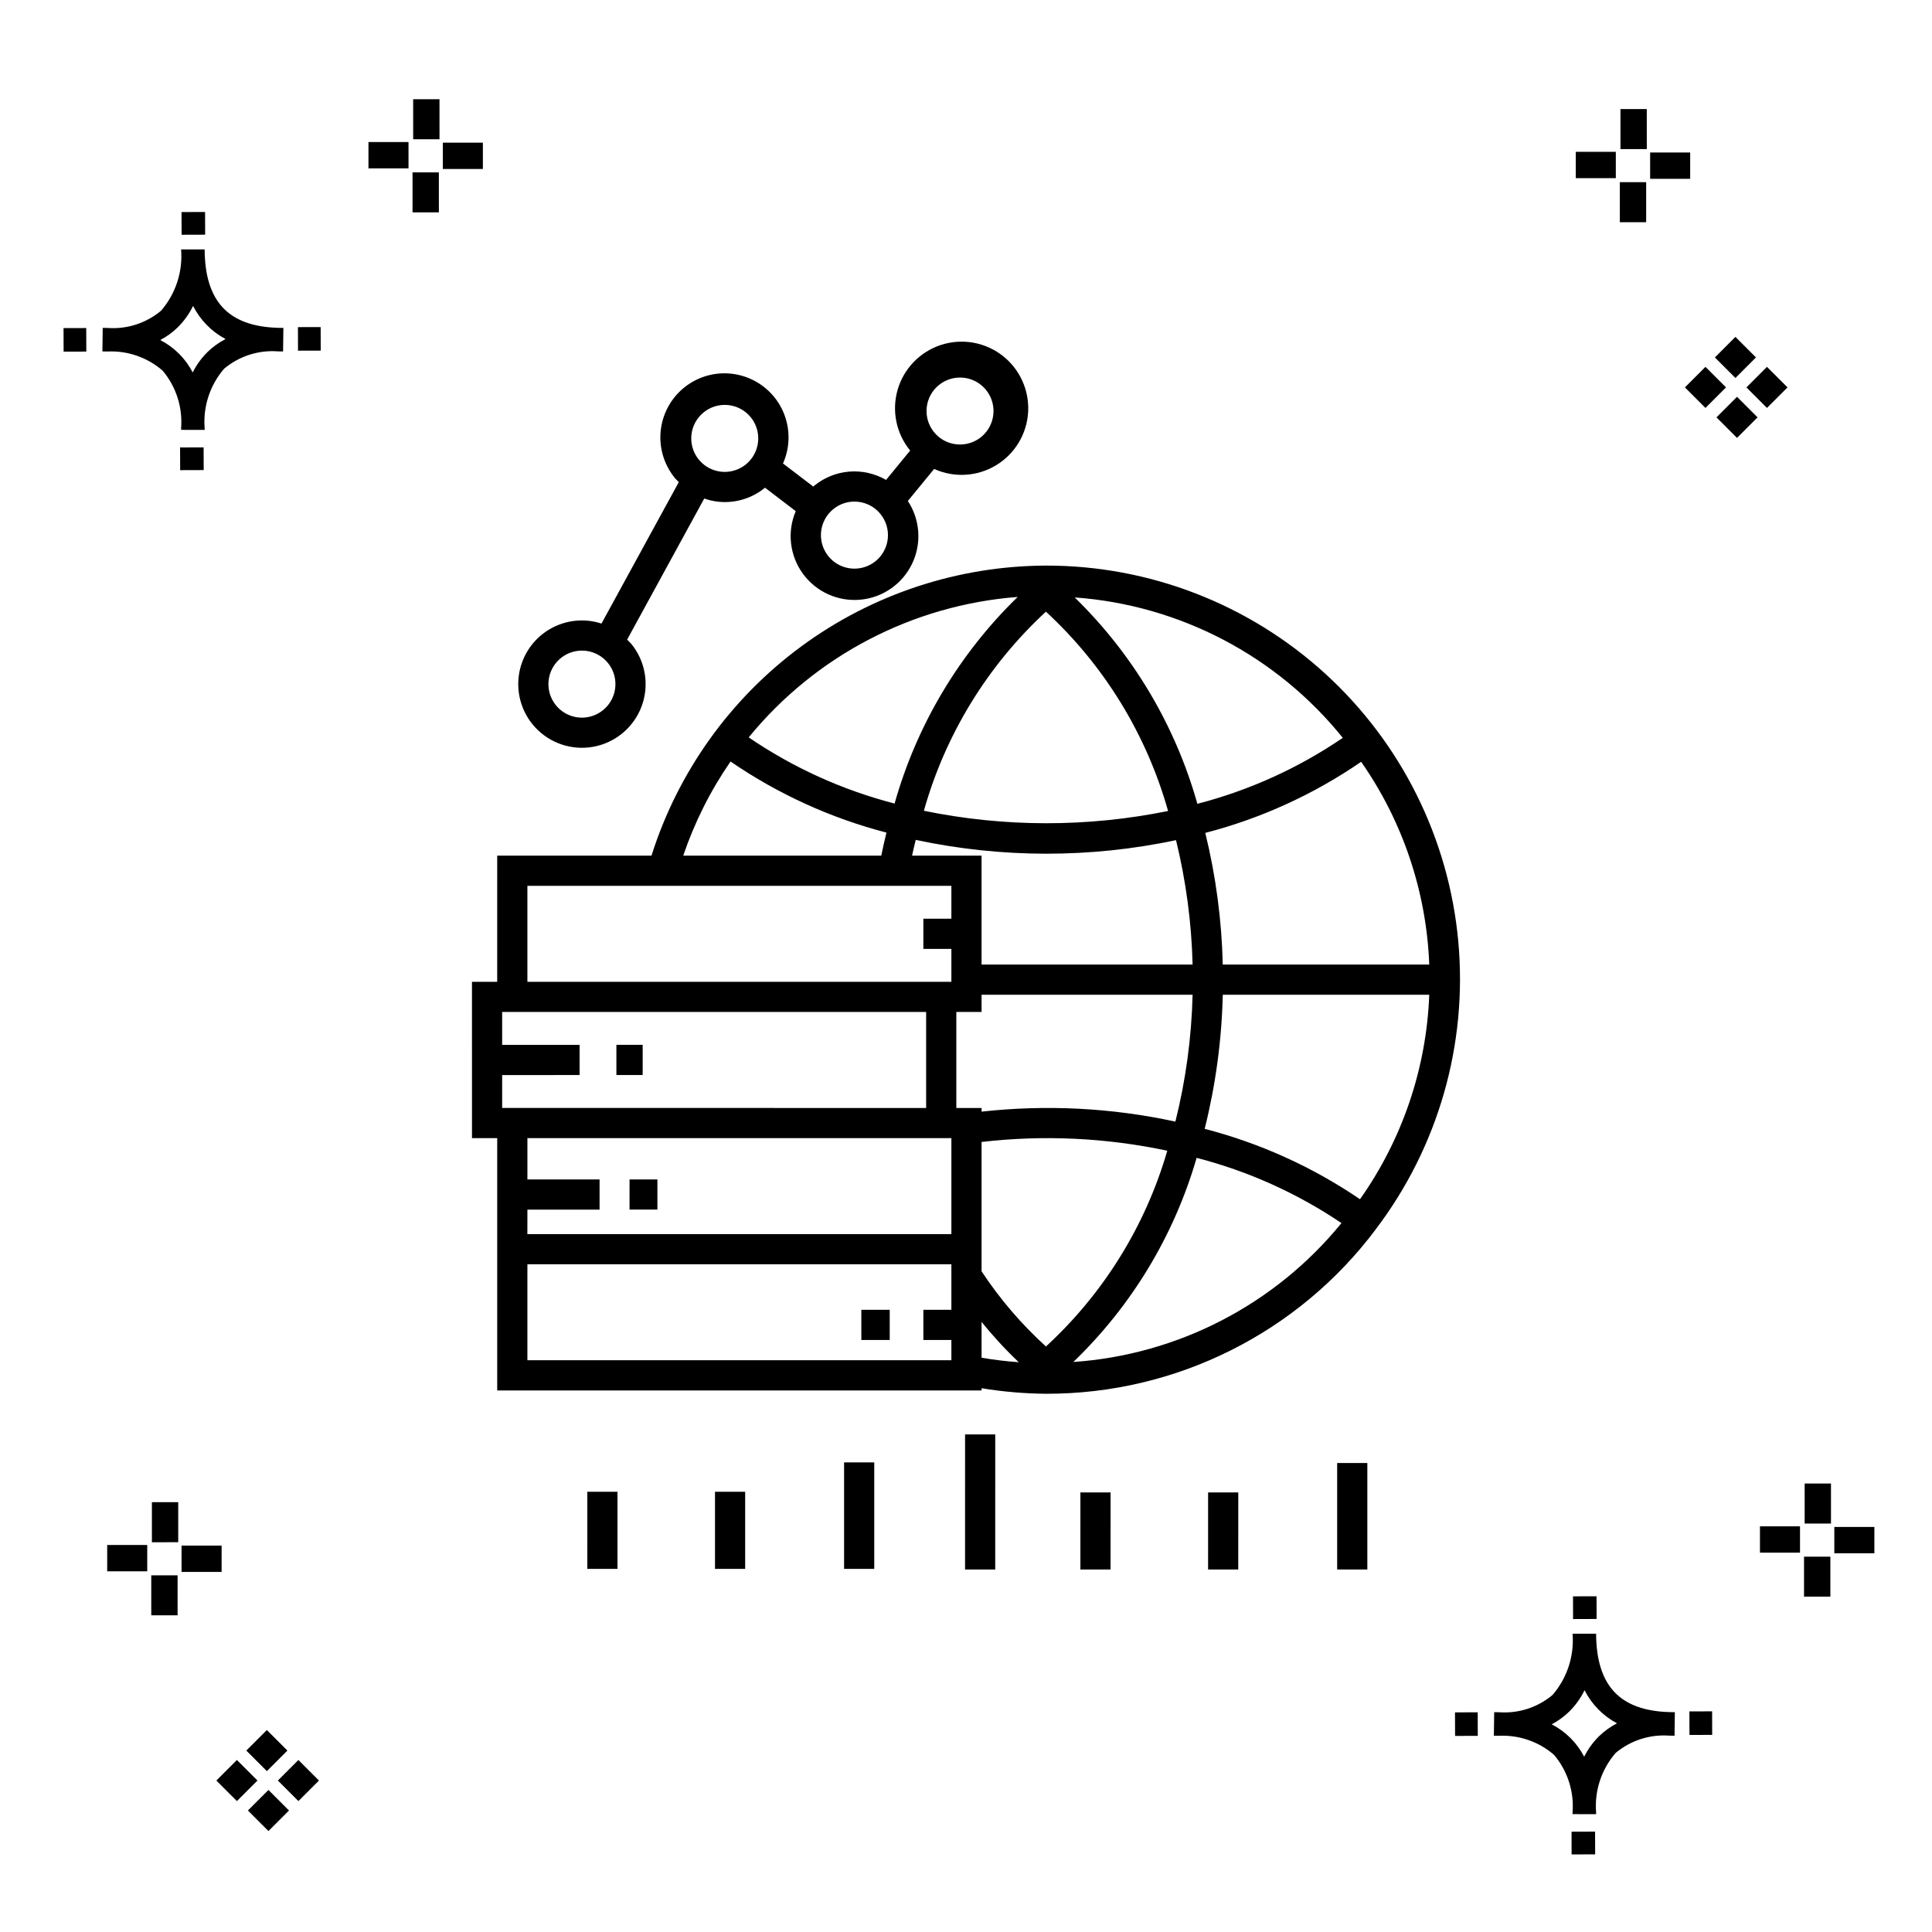
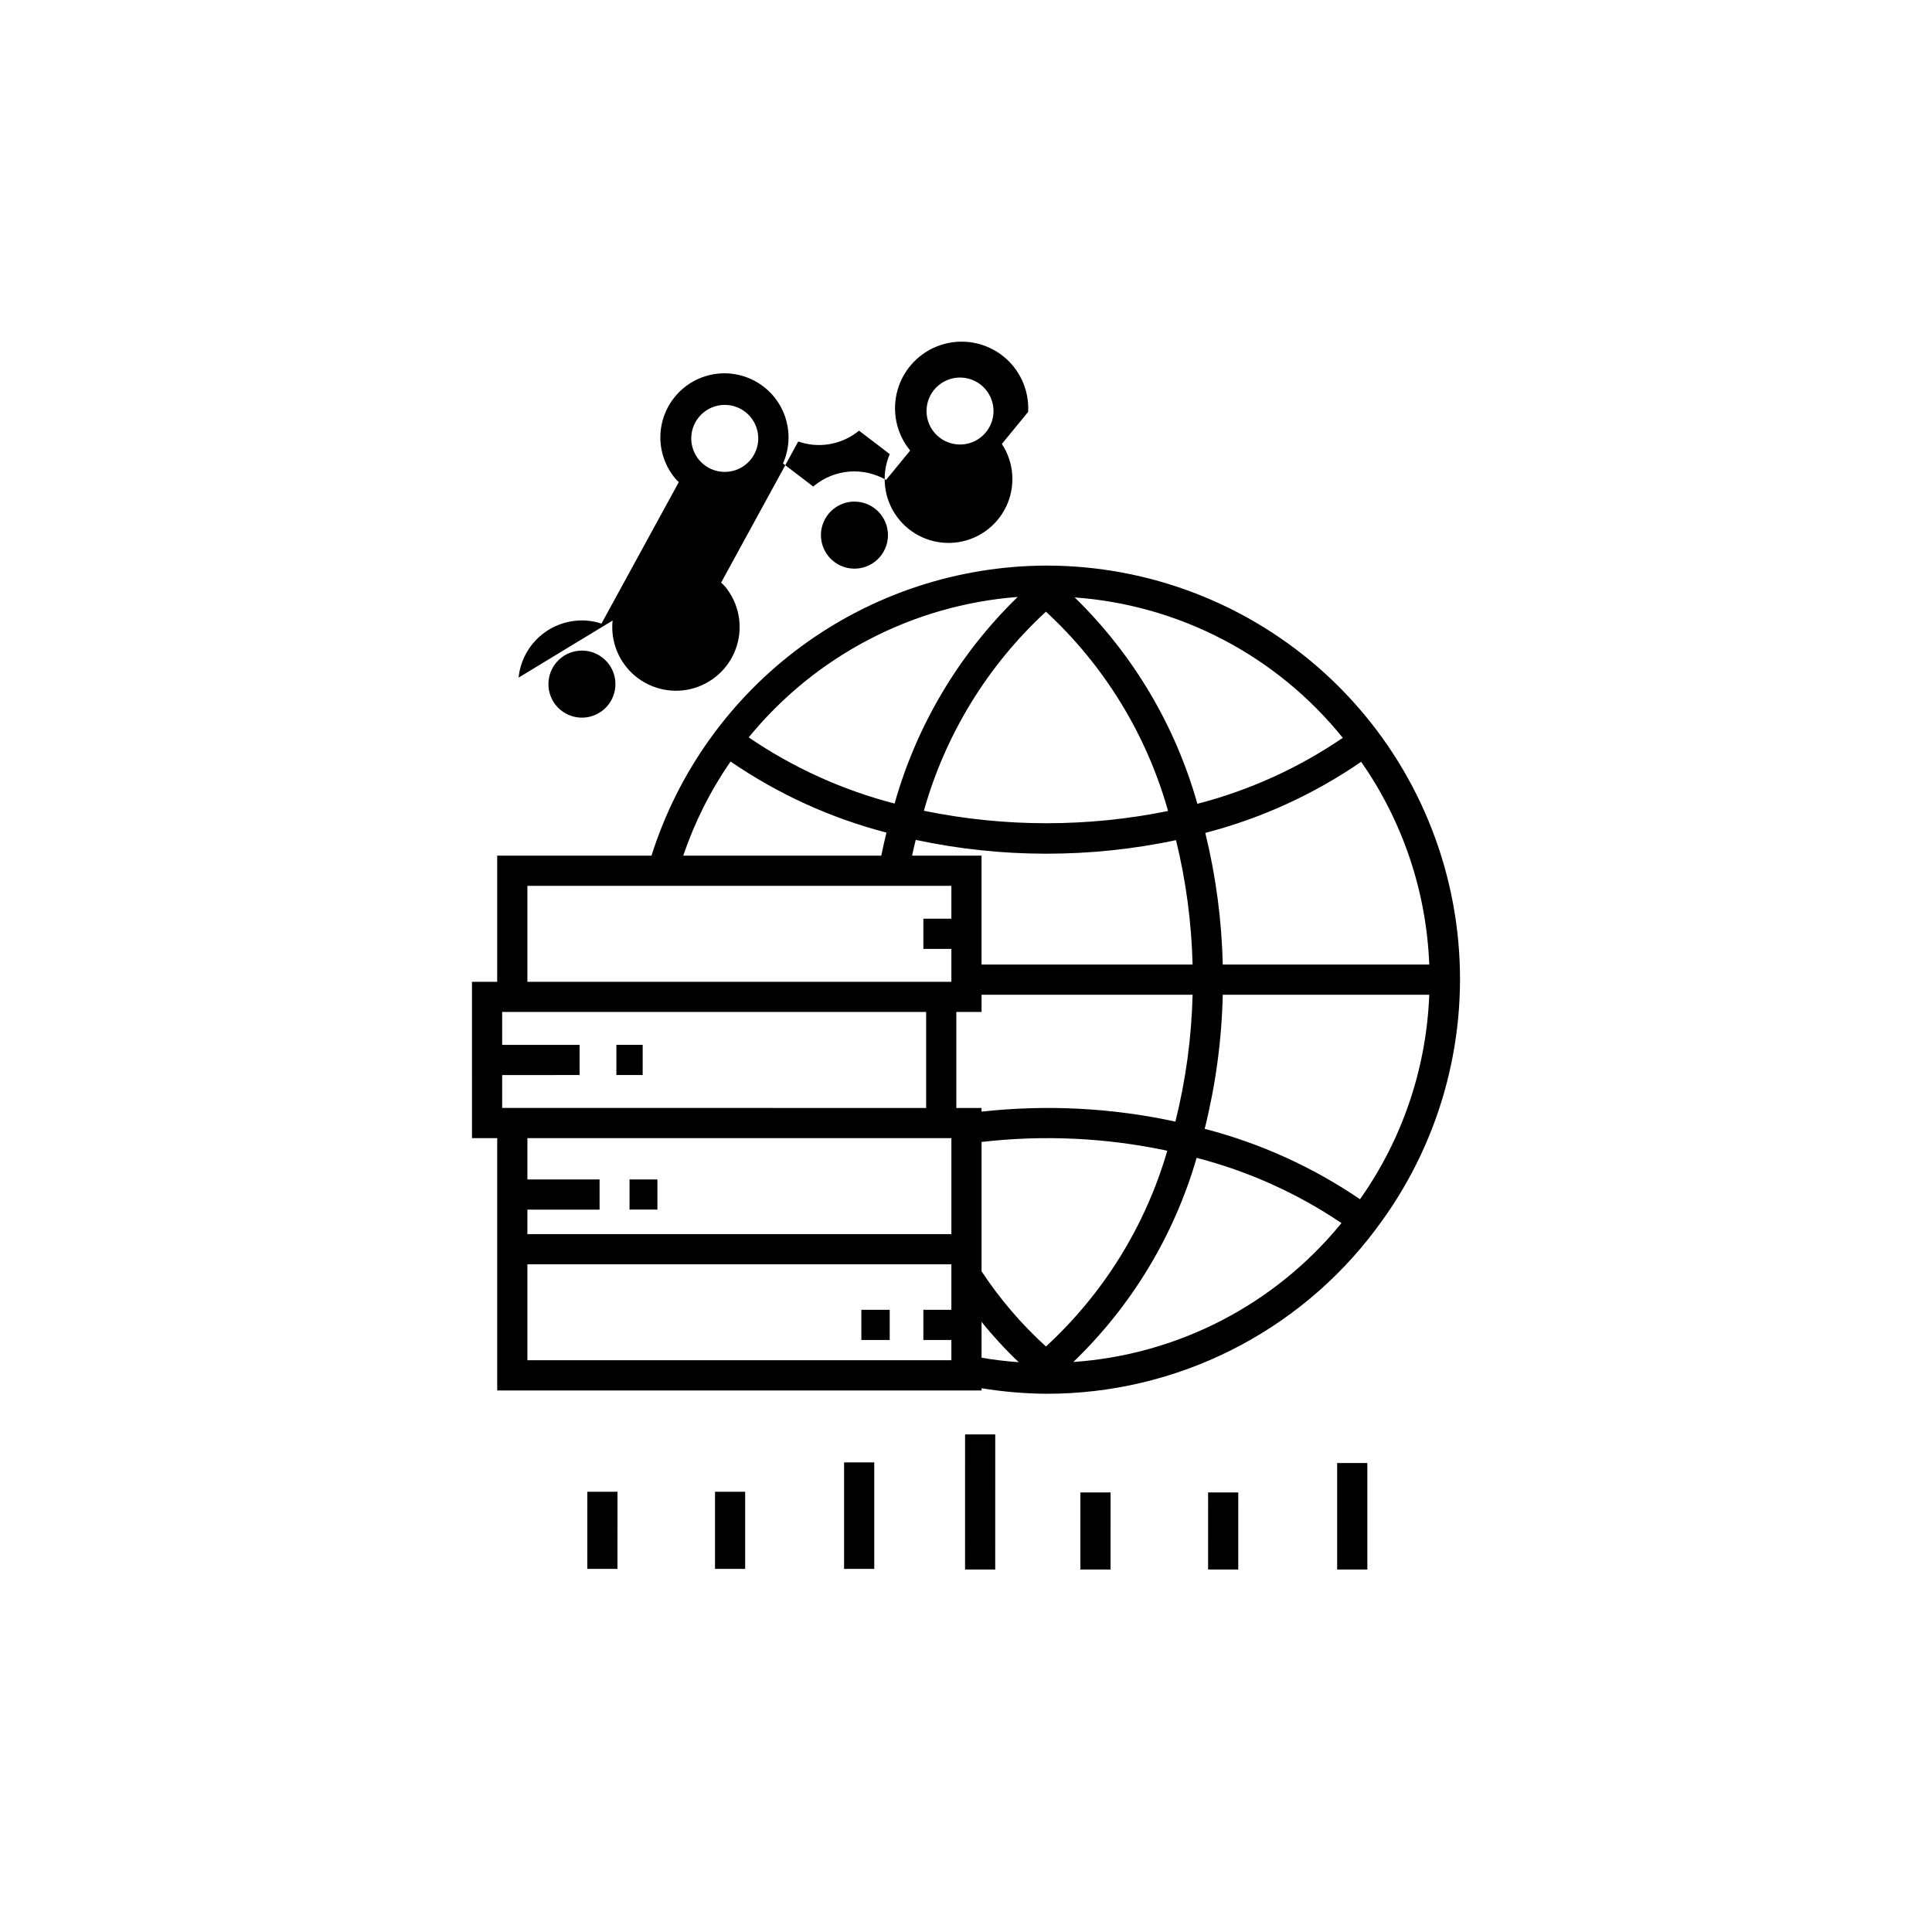
<svg xmlns="http://www.w3.org/2000/svg" fill="#000000" width="800px" height="800px" version="1.1" viewBox="144 144 512 512">
  <g>
-     <path d="m197.96 262.56 0.02 6.016-6.238 0.02-0.02-6.016zm19.738-31.68c0.434 0.023 0.93 0.008 1.402 0.02l-0.082 6.238c-0.449 0.008-0.93-0.004-1.387-0.02v-0.004c-5.172-0.379-10.285 1.277-14.254 4.617-3.746 4.352-5.598 10.023-5.141 15.75v0.449l-6.238-0.016v-0.445c0.434-5.535-1.328-11.02-4.914-15.262-4.047-3.504-9.285-5.316-14.633-5.055h-0.004c-0.434 0-0.867-0.008-1.312-0.02l0.09-6.238c0.441 0 0.879 0.008 1.309 0.02h-0.004c5.129 0.375 10.203-1.266 14.148-4.566 3.879-4.484 5.797-10.34 5.32-16.254l6.238 0.008c0.074 13.766 6.266 20.395 19.461 20.777zm-13.922 2.969h-0.004c-3.703-1.969-6.707-5.031-8.602-8.773-1.043 2.148-2.453 4.098-4.164 5.762-1.352 1.301-2.879 2.406-4.539 3.277 3.691 1.902 6.699 4.902 8.609 8.586 1.004-2.019 2.336-3.856 3.945-5.438 1.41-1.363 3.008-2.516 4.75-3.414zm-42.938-2.898 0.02 6.238 6.016-0.016-0.02-6.238zm68.137-0.273-6.019 0.016 0.02 6.238 6.019-0.016zm-30.609-24.484-0.02-6.016-6.238 0.02 0.02 6.016zm405.96 42.965 5.445 5.445-5.445 5.445-5.445-5.445zm7.941-7.941 5.445 5.445-5.445 5.445-5.445-5.445zm-16.301 0 5.445 5.445-5.445 5.445-5.445-5.445zm7.941-7.941 5.445 5.445-5.441 5.449-5.445-5.445zm-11.992-41.891h-10.613v-6.977h10.613zm-19.707-0.168h-10.613v-6.977h10.613zm8.043 11.668h-6.977v-10.602h6.977zm0.168-19.375h-6.977l-0.004-10.613h6.977zm-308.45 5.273h-10.617v-6.977h10.617zm-19.707-0.168h-10.617v-6.977h10.613zm8.043 11.664h-6.977l-0.004-10.598h6.977zm0.168-19.375h-6.977l-0.004-10.613h6.977zm300 448.52 0.02 6.016 6.238-0.02-0.02-6.016zm25.977-31.699c0.438 0.023 0.93 0.008 1.402 0.02l-0.082 6.238c-0.449 0.008-0.93-0.004-1.387-0.02-5.172-0.379-10.289 1.277-14.254 4.617-3.75 4.352-5.602 10.023-5.144 15.75v0.449l-6.238-0.016v-0.445c0.438-5.539-1.328-11.023-4.91-15.266-4.047-3.504-9.289-5.312-14.633-5.051h-0.004c-0.434 0-0.867-0.008-1.312-0.02l0.09-6.238c0.441 0 0.879 0.008 1.309 0.02h-0.004c5.129 0.371 10.203-1.266 14.145-4.566 3.879-4.484 5.797-10.34 5.32-16.254l6.238 0.008c0.074 13.762 6.266 20.395 19.461 20.773zm-13.922 2.969-0.004 0.004c-3.703-1.969-6.707-5.031-8.602-8.773-1.043 2.148-2.453 4.098-4.168 5.762-1.352 1.301-2.879 2.406-4.539 3.277 3.691 1.902 6.699 4.898 8.609 8.586 1.004-2.019 2.34-3.859 3.945-5.438 1.41-1.363 3.012-2.516 4.754-3.414zm-42.938-2.898 0.02 6.238 6.016-0.016-0.02-6.238zm68.137-0.273-6.019 0.016 0.02 6.238 6.019-0.016zm-30.609-24.48-0.02-6.016-6.238 0.02 0.02 6.016zm73.609-17.414-10.613 0.004v-6.977h10.613zm-19.707-0.164h-10.613v-6.977h10.613zm8.043 11.664h-6.977v-10.598h6.977zm0.168-19.375h-6.977l-0.004-10.613h6.977zm-414.09 70.602 5.445 5.445-5.445 5.445-5.445-5.445zm7.941-7.941 5.445 5.445-5.445 5.445-5.445-5.445zm-16.301 0 5.445 5.445-5.445 5.445-5.445-5.445zm7.941-7.941 5.445 5.445-5.445 5.445-5.445-5.445zm-11.996-41.895h-10.613v-6.973h10.613zm-19.707-0.164h-10.613v-6.977h10.613zm8.043 11.664h-6.977v-10.598h6.977zm0.168-19.375-6.977 0.004v-10.617h6.977z" />
-     <path d="m367.69 531.55h7.996v28.223h-7.996zm-34.207 28.223h7.996v-20.438h-7.996zm-33.84 0h7.996l0.004-20.438h-7.996zm198.72 0.164h7.996v-28.223h-7.996zm-34.207 0h7.996l0.004-20.43h-7.996zm-33.84 0h7.996l0.004-20.43h-7.996zm-30.566 0h7.996l0.004-35.797h-7.996zm-118.32-236.36c0.453-4.453 2.66-8.543 6.133-11.371 3.473-2.824 7.926-4.152 12.379-3.695 1.176 0.129 2.336 0.375 3.457 0.742l20.496-37.496c-0.301-0.316-0.641-0.586-0.918-0.926-2.609-3.109-4.019-7.055-3.973-11.113 0.051-4.062 1.551-7.969 4.231-11.02 2.684-3.047 6.367-5.035 10.391-5.602 4.019-0.562 8.109 0.332 11.527 2.523 3.422 2.191 5.941 5.535 7.106 9.426 1.164 3.891 0.895 8.07-0.758 11.777l8.039 6.133c0.09-0.074 0.156-0.172 0.246-0.246l0.004 0.004c2.641-2.156 5.875-3.461 9.273-3.734 3.398-0.27 6.801 0.5 9.754 2.207l6.387-7.785c-3.699-4.504-4.938-10.543-3.312-16.141 1.629-5.594 5.914-10.027 11.453-11.84 5.539-1.816 11.617-0.781 16.242 2.766s7.199 9.148 6.883 14.969c-0.316 5.82-3.484 11.105-8.469 14.129-4.984 3.023-11.137 3.394-16.445 0.988l-6.965 8.492c3.273 4.969 3.699 11.293 1.113 16.656-2.582 5.359-7.789 8.973-13.719 9.508-5.926 0.539-11.699-2.078-15.207-6.887-3.504-4.809-4.227-11.105-1.898-16.582l-8.141-6.211-0.02 0.023-0.004-0.004c-3.465 2.836-7.922 4.168-12.375 3.695-1.262-0.145-2.508-0.426-3.707-0.848l-20.441 37.398c0.371 0.379 0.777 0.711 1.117 1.129 3.559 4.371 4.699 10.23 3.043 15.617-1.66 5.387-5.898 9.59-11.297 11.207-5.398 1.613-11.25 0.426-15.594-3.168-4.344-3.59-6.606-9.117-6.031-14.723zm108.16-71.551c-0.367 3.57 1.457 7.008 4.613 8.711 3.16 1.703 7.035 1.336 9.816-0.93 2.785-2.266 3.926-5.984 2.898-9.422s-4.023-5.918-7.594-6.285c-2.344-0.242-4.688 0.457-6.512 1.945-1.828 1.484-2.984 3.637-3.223 5.981zm-24.75 26.895c-2.301 1.871-3.519 4.769-3.242 7.723 0.277 2.953 2.012 5.574 4.621 6.984 2.609 1.41 5.754 1.422 8.375 0.035 2.621-1.391 4.375-3.996 4.68-6.945 0.496-4.879-3.047-9.238-7.926-9.746-0.305-0.031-0.613-0.047-0.922-0.047-2.035-0.004-4.012 0.703-5.586 1.996zm-37.602-19.648c-0.367 3.574 1.453 7.012 4.613 8.719 3.16 1.703 7.035 1.34 9.82-0.93 2.785-2.266 3.93-5.984 2.902-9.426s-4.027-5.922-7.598-6.289c-2.344-0.242-4.688 0.457-6.512 1.945-1.828 1.488-2.988 3.637-3.227 5.981zm-37.848 65.117c-0.371 3.574 1.449 7.019 4.609 8.727 3.16 1.707 7.039 1.34 9.824-0.934 2.785-2.266 3.93-5.988 2.902-9.43-1.027-3.441-4.027-5.922-7.602-6.289-0.305-0.031-0.613-0.047-0.918-0.047-4.547 0.004-8.355 3.449-8.816 7.973zm219.26 145.31 0.004 0.004c-20.621 27.555-53.051 43.742-87.465 43.656-5.719-0.047-11.422-0.539-17.062-1.465v0.59h-128.36v-66.867h-6.684l-0.004-41.43h6.684l0.004-33.434h40.887c7.031-22.234 20.945-41.66 39.73-55.477 18.789-13.816 41.48-21.305 64.801-21.391 27.355-0.035 53.738 10.16 73.957 28.586 20.223 18.43 32.82 43.75 35.32 70.996 2.496 27.242-5.285 54.434-21.816 76.23zm-224.89 1.352 112.37 0.004v-25.438h-112.36v10.949h19.125v7.996h-19.125zm-6.684-33.434 112.36 0.004v-25.438h-112.36v8.715h20.52v7.996l-20.52 0.004zm111.76-78.762 0.004 0.004c21.344 4.387 43.355 4.406 64.711 0.059-5.695-20.262-16.898-38.551-32.367-52.824-15.453 14.262-26.648 32.523-32.348 52.766zm-3.137 11.898h18.422v28.863l55.93 0.004c-0.277-11.117-1.75-22.172-4.394-32.973-22.742 4.812-46.242 4.789-68.977-0.07-0.348 1.41-0.684 2.816-0.977 4.176zm74.348 36.859h-55.922v4.57h-6.688v25.438h6.688v0.977c17.152-1.91 34.5-1.02 51.367 2.637 2.754-11.004 4.281-22.277 4.559-33.617zm-55.922 96.199c3.269 0.555 6.551 0.949 9.852 1.188h0.004c-3.523-3.34-6.816-6.914-9.855-10.699zm49.219-54.863v0.004c-16.172-3.441-32.793-4.227-49.219-2.324v34.273c4.828 7.332 10.562 14.027 17.062 19.93 15.262-14.027 26.383-31.973 32.156-51.879zm9.91-5.801v0.004c14.691 3.805 28.617 10.113 41.16 18.656 11.238-15.906 17.613-34.73 18.352-54.191h-54.719c-0.277 11.984-1.887 23.902-4.793 35.535zm41.465-97.27v0.004c-12.562 8.641-26.543 15.02-41.305 18.844 2.801 11.43 4.356 23.129 4.633 34.895h54.719c-0.734-19.273-7-37.93-18.047-53.738zm-75.914-43.559v0.004c15.453 15.059 26.664 33.926 32.512 54.695 13.758-3.562 26.797-9.477 38.535-17.484-17.492-21.723-43.227-35.203-71.047-37.211zm-86.391 37.098c11.781 8.031 24.859 13.961 38.66 17.535 5.863-20.805 17.121-39.695 32.625-54.758-27.852 2.137-53.613 15.59-71.285 37.223zm-17.348 31.336h52.48c0.402-1.988 0.863-4.031 1.375-6.106-14.762-3.836-28.742-10.211-41.32-18.84-5.312 7.695-9.531 16.09-12.535 24.945zm-41.301 7.996v25.438h112.36v-8.723h-7.426v-7.996h7.426v-8.715zm0 125.73h112.36v-5.371h-7.426v-7.996h7.426v-12.066h-112.36zm215.74-36.352v0.004c-11.719-7.906-24.699-13.754-38.387-17.289-5.961 20.586-17.23 39.238-32.676 54.098 27.758-1.914 53.484-15.238 71.059-36.809zm-127.24 30.98h7.519v-7.996h-7.519zm-61.434-34.551h7.387v-7.996h-7.383zm3.484-43.664h-6.965v7.996h6.965z" />
+     <path d="m367.69 531.55h7.996v28.223h-7.996zm-34.207 28.223h7.996v-20.438h-7.996zm-33.84 0h7.996l0.004-20.438h-7.996zm198.72 0.164h7.996v-28.223h-7.996zm-34.207 0h7.996l0.004-20.43h-7.996zm-33.84 0h7.996l0.004-20.43h-7.996zm-30.566 0h7.996l0.004-35.797h-7.996zm-118.32-236.36c0.453-4.453 2.66-8.543 6.133-11.371 3.473-2.824 7.926-4.152 12.379-3.695 1.176 0.129 2.336 0.375 3.457 0.742l20.496-37.496c-0.301-0.316-0.641-0.586-0.918-0.926-2.609-3.109-4.019-7.055-3.973-11.113 0.051-4.062 1.551-7.969 4.231-11.02 2.684-3.047 6.367-5.035 10.391-5.602 4.019-0.562 8.109 0.332 11.527 2.523 3.422 2.191 5.941 5.535 7.106 9.426 1.164 3.891 0.895 8.07-0.758 11.777l8.039 6.133c0.09-0.074 0.156-0.172 0.246-0.246l0.004 0.004c2.641-2.156 5.875-3.461 9.273-3.734 3.398-0.27 6.801 0.5 9.754 2.207l6.387-7.785c-3.699-4.504-4.938-10.543-3.312-16.141 1.629-5.594 5.914-10.027 11.453-11.84 5.539-1.816 11.617-0.781 16.242 2.766s7.199 9.148 6.883 14.969l-6.965 8.492c3.273 4.969 3.699 11.293 1.113 16.656-2.582 5.359-7.789 8.973-13.719 9.508-5.926 0.539-11.699-2.078-15.207-6.887-3.504-4.809-4.227-11.105-1.898-16.582l-8.141-6.211-0.02 0.023-0.004-0.004c-3.465 2.836-7.922 4.168-12.375 3.695-1.262-0.145-2.508-0.426-3.707-0.848l-20.441 37.398c0.371 0.379 0.777 0.711 1.117 1.129 3.559 4.371 4.699 10.23 3.043 15.617-1.66 5.387-5.898 9.59-11.297 11.207-5.398 1.613-11.25 0.426-15.594-3.168-4.344-3.59-6.606-9.117-6.031-14.723zm108.16-71.551c-0.367 3.57 1.457 7.008 4.613 8.711 3.16 1.703 7.035 1.336 9.816-0.93 2.785-2.266 3.926-5.984 2.898-9.422s-4.023-5.918-7.594-6.285c-2.344-0.242-4.688 0.457-6.512 1.945-1.828 1.484-2.984 3.637-3.223 5.981zm-24.75 26.895c-2.301 1.871-3.519 4.769-3.242 7.723 0.277 2.953 2.012 5.574 4.621 6.984 2.609 1.41 5.754 1.422 8.375 0.035 2.621-1.391 4.375-3.996 4.68-6.945 0.496-4.879-3.047-9.238-7.926-9.746-0.305-0.031-0.613-0.047-0.922-0.047-2.035-0.004-4.012 0.703-5.586 1.996zm-37.602-19.648c-0.367 3.574 1.453 7.012 4.613 8.719 3.16 1.703 7.035 1.34 9.82-0.93 2.785-2.266 3.93-5.984 2.902-9.426s-4.027-5.922-7.598-6.289c-2.344-0.242-4.688 0.457-6.512 1.945-1.828 1.488-2.988 3.637-3.227 5.981zm-37.848 65.117c-0.371 3.574 1.449 7.019 4.609 8.727 3.16 1.707 7.039 1.34 9.824-0.934 2.785-2.266 3.93-5.988 2.902-9.43-1.027-3.441-4.027-5.922-7.602-6.289-0.305-0.031-0.613-0.047-0.918-0.047-4.547 0.004-8.355 3.449-8.816 7.973zm219.26 145.31 0.004 0.004c-20.621 27.555-53.051 43.742-87.465 43.656-5.719-0.047-11.422-0.539-17.062-1.465v0.59h-128.36v-66.867h-6.684l-0.004-41.43h6.684l0.004-33.434h40.887c7.031-22.234 20.945-41.66 39.73-55.477 18.789-13.816 41.48-21.305 64.801-21.391 27.355-0.035 53.738 10.16 73.957 28.586 20.223 18.43 32.82 43.75 35.32 70.996 2.496 27.242-5.285 54.434-21.816 76.23zm-224.89 1.352 112.37 0.004v-25.438h-112.36v10.949h19.125v7.996h-19.125zm-6.684-33.434 112.36 0.004v-25.438h-112.36v8.715h20.52v7.996l-20.52 0.004zm111.76-78.762 0.004 0.004c21.344 4.387 43.355 4.406 64.711 0.059-5.695-20.262-16.898-38.551-32.367-52.824-15.453 14.262-26.648 32.523-32.348 52.766zm-3.137 11.898h18.422v28.863l55.93 0.004c-0.277-11.117-1.75-22.172-4.394-32.973-22.742 4.812-46.242 4.789-68.977-0.07-0.348 1.41-0.684 2.816-0.977 4.176zm74.348 36.859h-55.922v4.57h-6.688v25.438h6.688v0.977c17.152-1.91 34.5-1.02 51.367 2.637 2.754-11.004 4.281-22.277 4.559-33.617zm-55.922 96.199c3.269 0.555 6.551 0.949 9.852 1.188h0.004c-3.523-3.34-6.816-6.914-9.855-10.699zm49.219-54.863v0.004c-16.172-3.441-32.793-4.227-49.219-2.324v34.273c4.828 7.332 10.562 14.027 17.062 19.93 15.262-14.027 26.383-31.973 32.156-51.879zm9.91-5.801v0.004c14.691 3.805 28.617 10.113 41.16 18.656 11.238-15.906 17.613-34.73 18.352-54.191h-54.719c-0.277 11.984-1.887 23.902-4.793 35.535zm41.465-97.27v0.004c-12.562 8.641-26.543 15.02-41.305 18.844 2.801 11.43 4.356 23.129 4.633 34.895h54.719c-0.734-19.273-7-37.93-18.047-53.738zm-75.914-43.559v0.004c15.453 15.059 26.664 33.926 32.512 54.695 13.758-3.562 26.797-9.477 38.535-17.484-17.492-21.723-43.227-35.203-71.047-37.211zm-86.391 37.098c11.781 8.031 24.859 13.961 38.66 17.535 5.863-20.805 17.121-39.695 32.625-54.758-27.852 2.137-53.613 15.59-71.285 37.223zm-17.348 31.336h52.48c0.402-1.988 0.863-4.031 1.375-6.106-14.762-3.836-28.742-10.211-41.32-18.84-5.312 7.695-9.531 16.09-12.535 24.945zm-41.301 7.996v25.438h112.36v-8.723h-7.426v-7.996h7.426v-8.715zm0 125.73h112.36v-5.371h-7.426v-7.996h7.426v-12.066h-112.36zm215.74-36.352v0.004c-11.719-7.906-24.699-13.754-38.387-17.289-5.961 20.586-17.23 39.238-32.676 54.098 27.758-1.914 53.484-15.238 71.059-36.809zm-127.24 30.98h7.519v-7.996h-7.519zm-61.434-34.551h7.387v-7.996h-7.383zm3.484-43.664h-6.965v7.996h6.965z" />
  </g>
</svg>